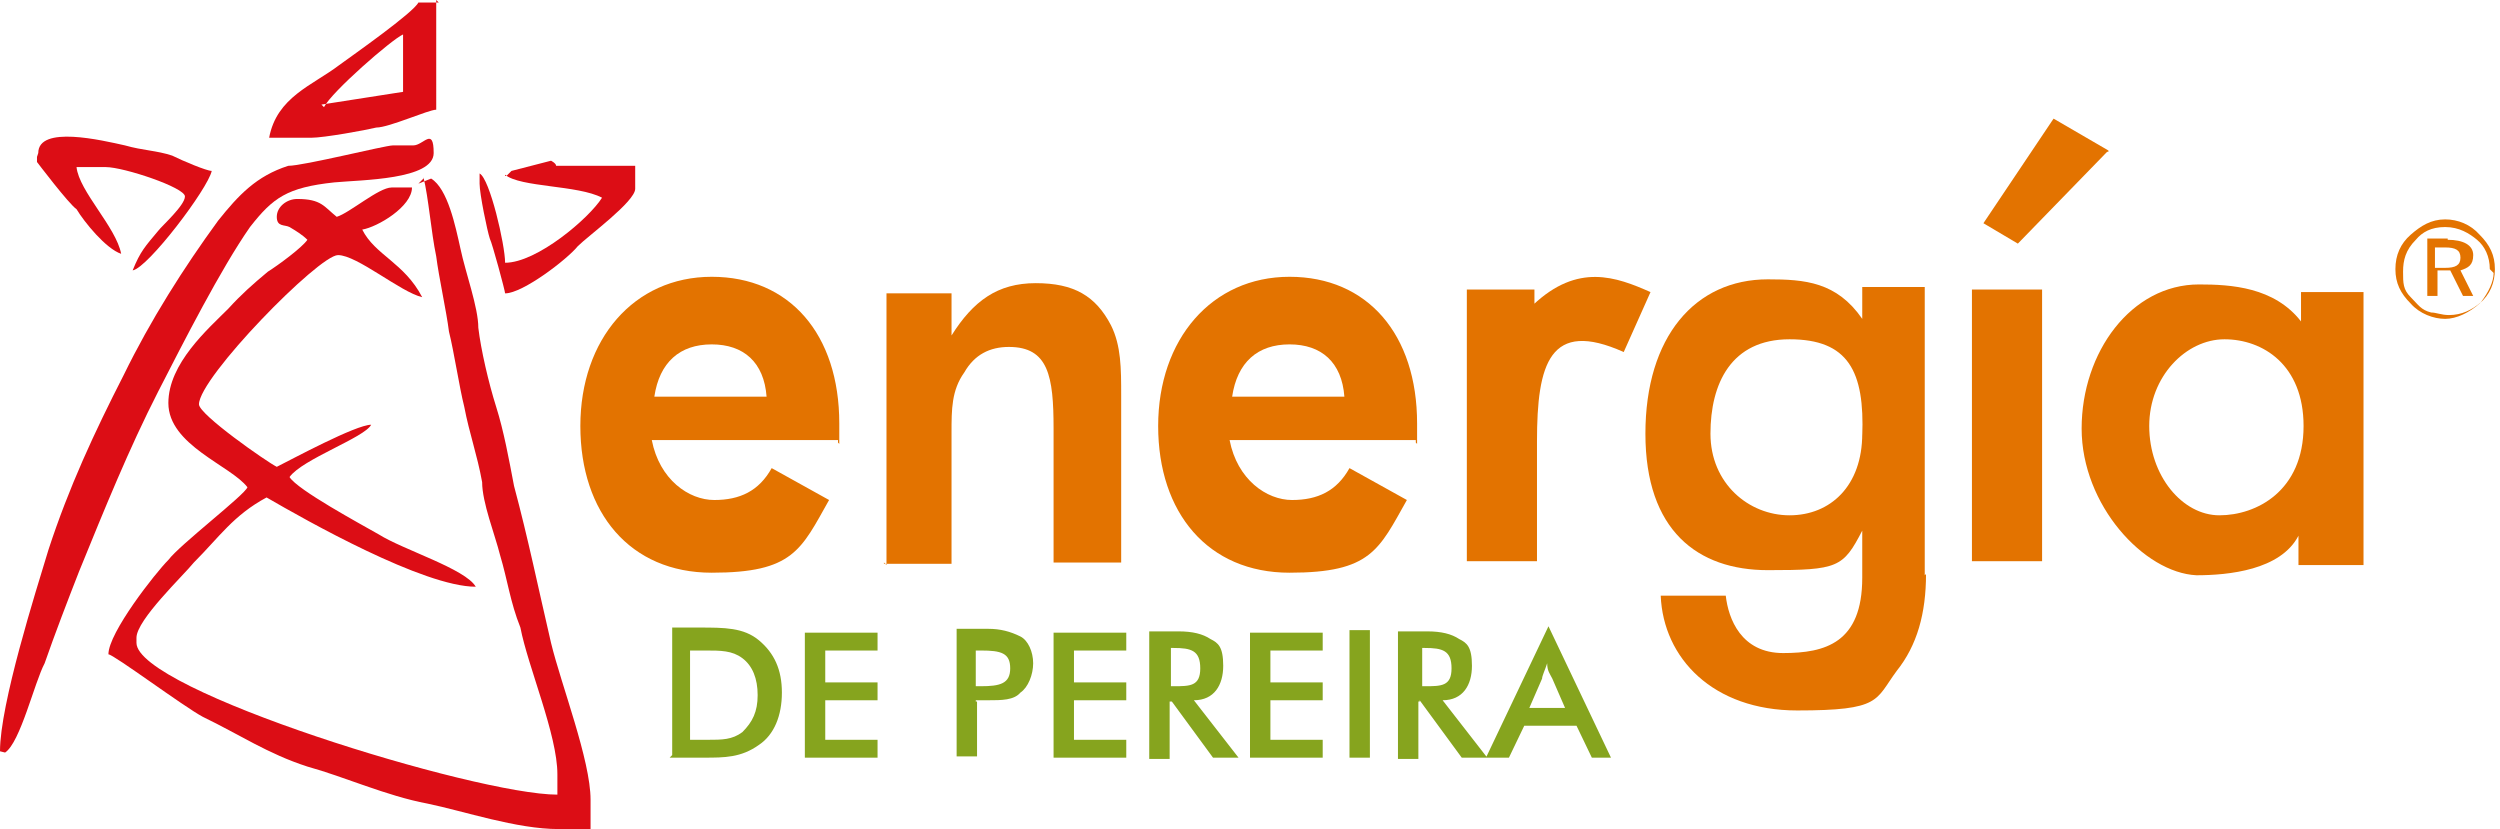
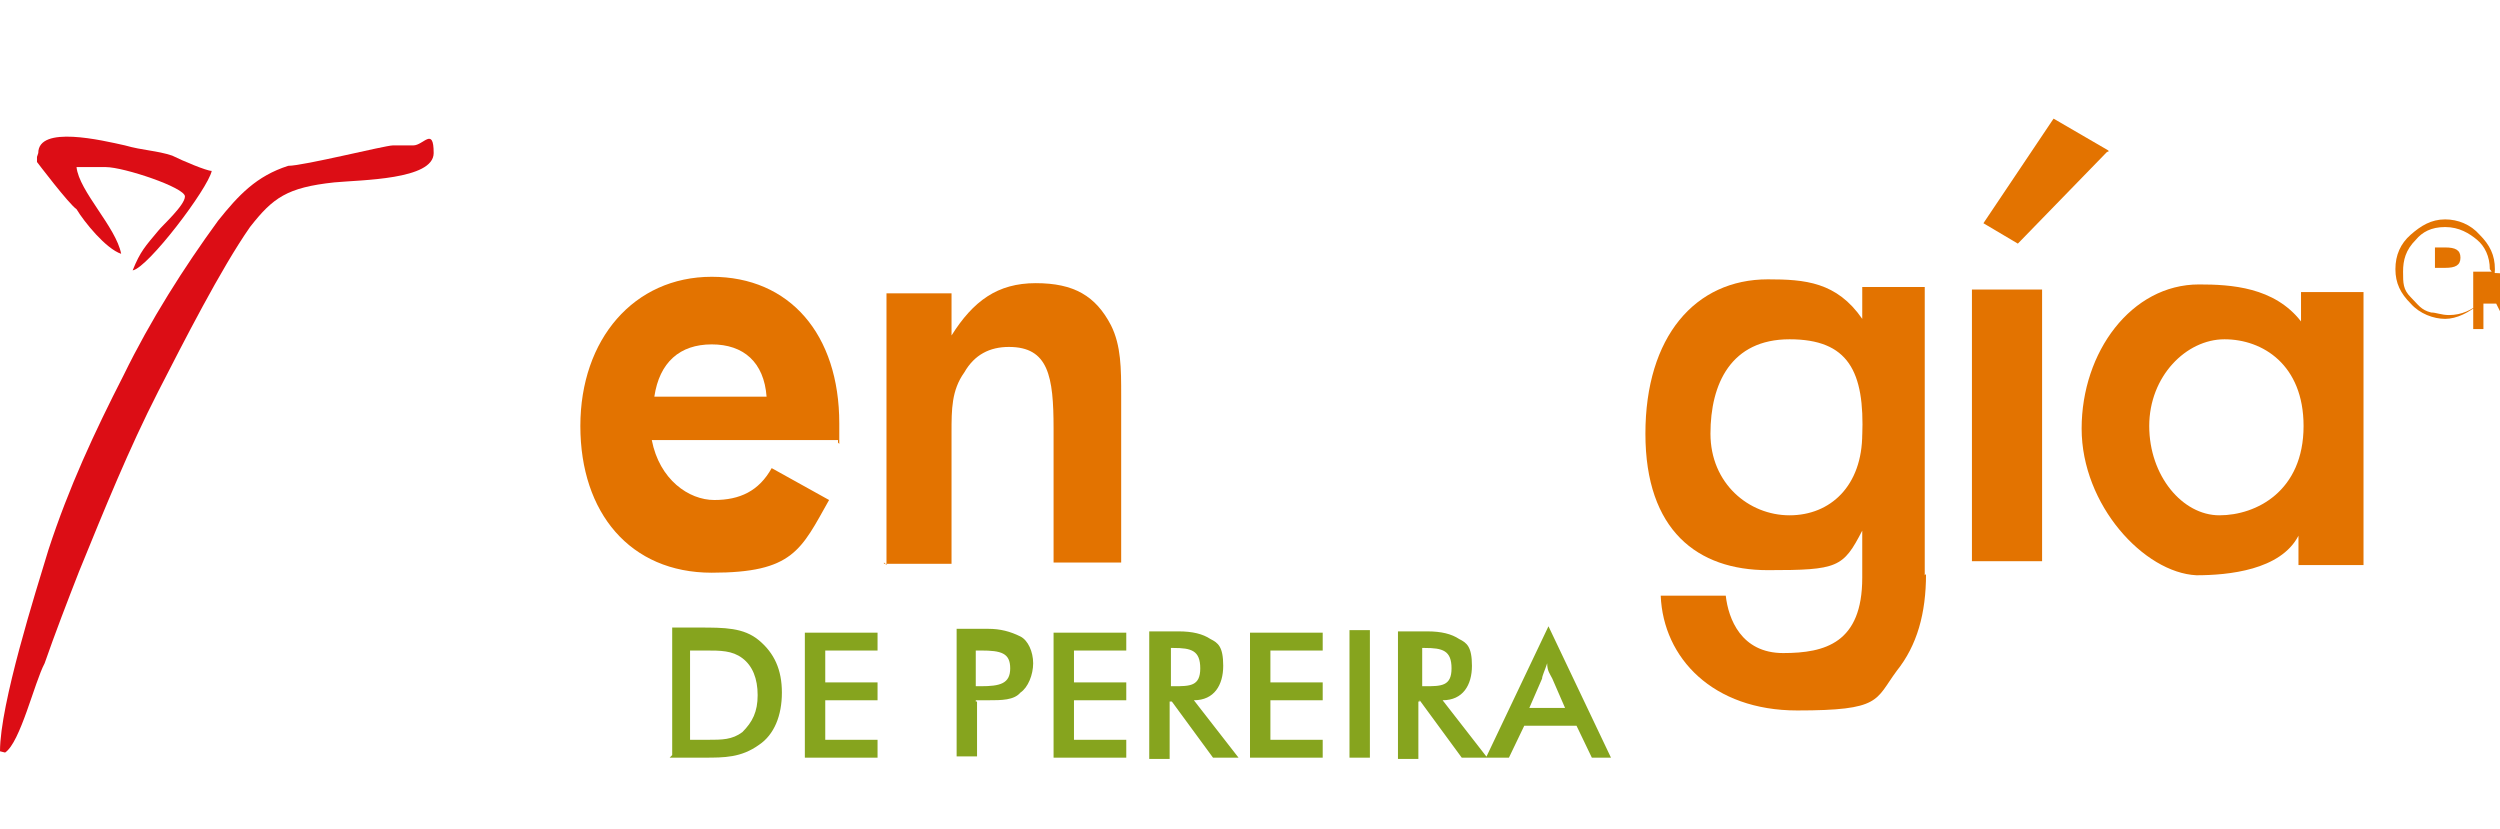
<svg xmlns="http://www.w3.org/2000/svg" id="Capa_1" version="1.1" viewBox="0 0 196 65">
  <defs>
    <style>
      .st0 {
        fill: #86a41e;
      }

      .st1 {
        fill: #e37300;
      }

      .st2 {
        fill: #dc0d15;
        fill-rule: evenodd;
      }
    </style>
  </defs>
  <path class="st0" d="M119.9,55.5l1-2.3c0-.2.2-.6.4-1.2,0,.6.2.8.4,1.2l1,2.3h-2.9.2,0ZM124.5,59.4h1.8l-4.9-10.3-4.9,10.3h1.8l1.2-2.5h4.1l1.2,2.5h-.3ZM111.5,53.7v-2.9h.2c1.4,0,2.1.2,2.1,1.6s-.8,1.4-2.1,1.4h-.2ZM111.3,54.9h0l3.3,4.5h2l-3.5-4.5c1.6,0,2.3-1.2,2.3-2.7s-.4-1.8-1-2.1c-.6-.4-1.4-.6-2.5-.6h-2.3v10h1.6v-4.5h.2-.1ZM105.8,59.4h1.6v-10h-1.6v10ZM98,59.4h5.7v-1.4h-4.1v-3.1h4.1v-1.4h-4.1v-2.5h4.1v-1.4h-5.7v10-.2ZM91.8,53.7v-2.9h.2c1.4,0,2.1.2,2.1,1.6s-.8,1.4-2.1,1.4h-.2ZM91.8,54.9h0l3.3,4.5h2l-3.5-4.5c1.6,0,2.3-1.2,2.3-2.7s-.4-1.8-1-2.1c-.6-.4-1.4-.6-2.5-.6h-2.3v10h1.6v-4.5h.2,0ZM82.6,59.4h5.7v-1.4h-4.1v-3.1h4.1v-1.4h-4.1v-2.5h4.1v-1.4h-5.7v10-.2ZM76.5,53.7v-2.7h.4c1.6,0,2.3.2,2.3,1.4s-.8,1.4-2.3,1.4h-.4ZM76.5,54.9h1c1,0,2,0,2.5-.6.6-.4,1-1.4,1-2.3s-.4-1.8-1-2.1c-.8-.4-1.6-.6-2.5-.6h-2.5v10h1.6v-4.5.2h-.1ZM63.1,59.4h5.7v-1.4h-4.1v-3.1h4.1v-1.4h-4.1v-2.5h4.1v-1.4h-5.7v10s0-.2,0-.2ZM54.1,58v-7h1.2c1.2,0,2.1,0,2.9.6s1.2,1.6,1.2,2.9-.4,2.1-1.2,2.9c-.8.6-1.6.6-2.7.6h-1.4ZM52.5,59.4h2.7c1.6,0,2.9,0,4.3-1,1.2-.8,1.8-2.3,1.8-4.1s-.6-3.1-1.8-4.1-2.7-1-4.7-1h-2.1v10h0s-.2.2-.2.2Z" />
-   <path class="st2" d="M34.4.2h-1.6c-.4.8-5.1,4.1-6.2,4.9-2.1,1.6-4.9,2.5-5.5,5.7h3.3c1,0,4.3-.6,5.1-.8,1,0,4.1-1.4,4.7-1.4V0s.2.2.2.2ZM25.4,8.4c.6-1.2,5.3-5.3,6.2-5.7v4.5l-6.4,1s.2.2.2.2Z" />
  <path class="st2" d="M2.9,12.3v.4s2.5,3.3,3.1,3.7c.6,1,2.3,3.1,3.5,3.5-.4-2.1-3.3-4.9-3.5-6.8h2.3c1.4,0,6.2,1.6,6.2,2.3s-1.8,2.3-2.1,2.7c-1,1.2-1.4,1.6-2,3.1,1.2-.2,5.9-6.4,6.2-7.8-.4,0-2.3-.8-3.1-1.2-1.2-.4-2.3-.4-3.7-.8-1.8-.4-6.8-1.6-6.8.6" />
-   <path class="st2" d="M39.6,13.7c1.2,1,5.7.8,7.6,1.8-1,1.6-5.1,5.1-7.6,5.1,0-1.4-1.2-6.6-2-7v.8c0,.8.6,3.7.8,4.3.2.4,1.2,4.1,1.2,4.3,1.4,0,4.9-2.7,5.7-3.7.8-.8,4.5-3.5,4.5-4.5v-1.8h-6.2c0-.2-.4-.4-.4-.4l-3.1.8-.4.4h-.1Z" />
  <path class="st2" d="M.4,59c1.2-.8,2.3-5.5,3.1-7,.8-2.3,1.8-4.9,2.7-7.2,2-4.9,3.9-9.6,6.2-14.1,2-3.9,4.9-9.6,7.2-12.9,1.8-2.3,2.9-3.1,6.6-3.5,2.1-.2,7.8-.2,7.8-2.3s-.8-.6-1.6-.6h-1.6c-.6,0-7,1.6-8.2,1.6-2.5.8-3.9,2.3-5.5,4.3-2.7,3.7-5.3,7.8-7.4,12.1-2.3,4.5-4.3,8.8-5.9,13.7C2.8,46.4,0,55.2,0,58.9" />
-   <path class="st2" d="M33.2,13.9c.4,1.6.6,4.3,1,6.2.2,1.6.8,4.3,1,5.9.4,1.6.8,4.3,1.2,5.9.4,2.1,1,3.7,1.4,5.9,0,1.6,1,4.1,1.4,5.7.6,2,.8,3.7,1.6,5.7.6,3.1,2.9,8.4,2.9,11.5v1.6c-6.4,0-33-8.2-33-11.9v-.4c0-1.4,3.7-4.9,4.5-5.9,2-2,3.1-3.7,5.7-5.1,3.1,1.8,12.3,7,16.4,7-.8-1.4-5.7-2.9-7.6-4.1-1.4-.8-6.4-3.5-7-4.5,1-1.4,5.9-3.1,6.4-4.1-1.2,0-6.2,2.7-7.4,3.3-.8-.4-6.1-4.1-6.1-4.9,0-2.1,9.4-11.7,10.9-11.7s4.9,2.9,6.6,3.3c-1.4-2.7-3.7-3.3-4.7-5.3,1.2-.2,3.9-1.8,3.9-3.3h-1.6c-1,0-3.3,2-4.3,2.3-1-.8-1.2-1.4-3.1-1.4h0c-.8,0-1.6.6-1.6,1.4s.6.6,1,.8c.5.3,1,.6,1.4,1-.4.6-2.3,2-3.1,2.5-1.2,1-2.1,1.8-3.1,2.9-1.6,1.6-4.7,4.3-4.7,7.4h0c0,3.3,4.9,4.9,6.2,6.6-.2.6-5.3,4.5-6.2,5.7-1,1-4.7,5.7-4.7,7.4.4,0,5.9,4.1,7.4,4.9,2.9,1.4,5.1,2.9,8.2,3.9,2.9.8,6.2,2.3,9.4,2.9,2.9.6,7,2,10.3,2h2.5v-2.3c0-3.1-2.3-9-3.1-12.3-1-4.3-1.8-8.2-2.9-12.3-.4-2.1-.8-4.3-1.4-6.2s-1.2-4.5-1.4-6.2c0-1.6-1-4.3-1.4-6.2-.4-1.8-1-4.7-2.3-5.5l-1,.4.4-.4h0Z" />
  <g>
    <path class="st1" d="M60.1,31.1h-8.8c.4-2.7,2-4.1,4.5-4.1s4.1,1.4,4.3,4.1M65.8,34.8v-1.6c0-7-3.9-11.5-10-11.5s-10.3,4.9-10.3,11.7,3.9,11.5,10.3,11.5,7-1.8,9.2-5.7l-4.5-2.5c-1,1.8-2.5,2.5-4.5,2.5s-4.3-1.6-4.9-4.7h14.6v.2h0Z" />
    <path class="st1" d="M69.3,44.2h5.3v-10.3c0-1.8,0-3.3,1-4.7.8-1.4,2-2,3.5-2,3.1,0,3.5,2.3,3.5,6.4v10.5h5.3v-13.1c0-2.1,0-3.9-.8-5.5-1.2-2.3-2.9-3.3-5.9-3.3s-4.9,1.4-6.6,4.1v-3.3h-5.1v21.3l-.2-.2h0Z" />
-     <path class="st1" d="M120.3,24.1v-1.4h-5.3v21.3h5.5v-9.4c0-6.1,1-9.6,6.8-7l2.1-4.7c-2.7-1.2-5.7-2.3-9.2,1" />
    <path class="st1" d="M150.9,45.1v-22.6h-4.9v2.5c-2-2.9-4.5-3.1-7.4-3.1-5.7,0-9.6,4.5-9.6,12.1s4.1,10.7,9.6,10.7,5.9-.2,7.4-3.1v3.7c0,5.1-2.9,5.9-6.2,5.9s-4.3-2.7-4.5-4.5h-5.1c.2,4.9,4.1,9,10.7,9s6.1-.8,7.8-3.1c1.6-2,2.3-4.5,2.3-7.6M146,34c0,4.1-2.5,6.4-5.7,6.4s-6.2-2.5-6.2-6.4,1.6-7.4,6.2-7.4,5.9,2.5,5.7,7.6" />
    <path class="st1" d="M154.6,44h5.5v-21.3h-5.5v21.3ZM165.3,11.8l-4.3-2.5-5.5,8.2,2.7,1.6,7-7.2h.1Z" />
    <path class="st1" d="M180.6,33.4c0,5.1-3.7,7-6.6,7s-5.5-3.1-5.5-7,2.9-6.8,5.9-6.8,6.2,2,6.2,6.8M185.3,44.2v-21.3h-4.9v2.3c-2.1-2.7-5.5-2.9-8-2.9-5.3,0-9.2,5.3-9.2,11.3s4.9,11.3,9,11.5c2.5,0,6.6-.4,8-3.1v2.3h5.1v-.2h0Z" />
-     <path class="st1" d="M105.4,31.1h-8.8c.4-2.7,2-4.1,4.5-4.1s4.1,1.4,4.3,4.1M111.1,34.8v-1.6c0-7-3.9-11.5-10-11.5s-10.3,4.9-10.3,11.7,3.9,11.5,10.3,11.5,7-1.8,9.2-5.7l-4.5-2.5c-1,1.8-2.5,2.5-4.5,2.5s-4.3-1.6-4.9-4.7h14.6v.2h0Z" />
-     <path class="st1" d="M191.7,17.2c1,0,2,.4,2.7,1.2.8.8,1.2,1.6,1.2,2.7s-.4,2-1.2,2.7-1.8,1.2-2.7,1.2-2-.4-2.7-1.2c-.8-.8-1.2-1.6-1.2-2.7s.4-2,1.2-2.7,1.6-1.2,2.7-1.2M195.2,21.1c0-1-.4-1.8-1-2.3s-1.4-1-2.5-1-1.8.4-2.3,1c-.8.8-1,1.6-1,2.5s0,1.4.6,2,.8,1,1.6,1.2c.4,0,.8.2,1.4.2,1,0,1.8-.4,2.5-1,.6-.8,1-1.6,1-2.3M191.9,18.8c1.2,0,2,.4,2,1.2s-.4,1-1,1.2l1,2h-.8l-1-2h-1v2h-.8v-4.5h1.6v.2h0ZM191.7,19.4h-.8v1.6h.8c.8,0,1.2-.2,1.2-.8s-.4-.8-1.2-.8" />
+     <path class="st1" d="M191.7,17.2c1,0,2,.4,2.7,1.2.8.8,1.2,1.6,1.2,2.7s-.4,2-1.2,2.7-1.8,1.2-2.7,1.2-2-.4-2.7-1.2c-.8-.8-1.2-1.6-1.2-2.7s.4-2,1.2-2.7,1.6-1.2,2.7-1.2M195.2,21.1c0-1-.4-1.8-1-2.3s-1.4-1-2.5-1-1.8.4-2.3,1c-.8.8-1,1.6-1,2.5s0,1.4.6,2,.8,1,1.6,1.2c.4,0,.8.2,1.4.2,1,0,1.8-.4,2.5-1,.6-.8,1-1.6,1-2.3c1.2,0,2,.4,2,1.2s-.4,1-1,1.2l1,2h-.8l-1-2h-1v2h-.8v-4.5h1.6v.2h0ZM191.7,19.4h-.8v1.6h.8c.8,0,1.2-.2,1.2-.8s-.4-.8-1.2-.8" />
  </g>
</svg>